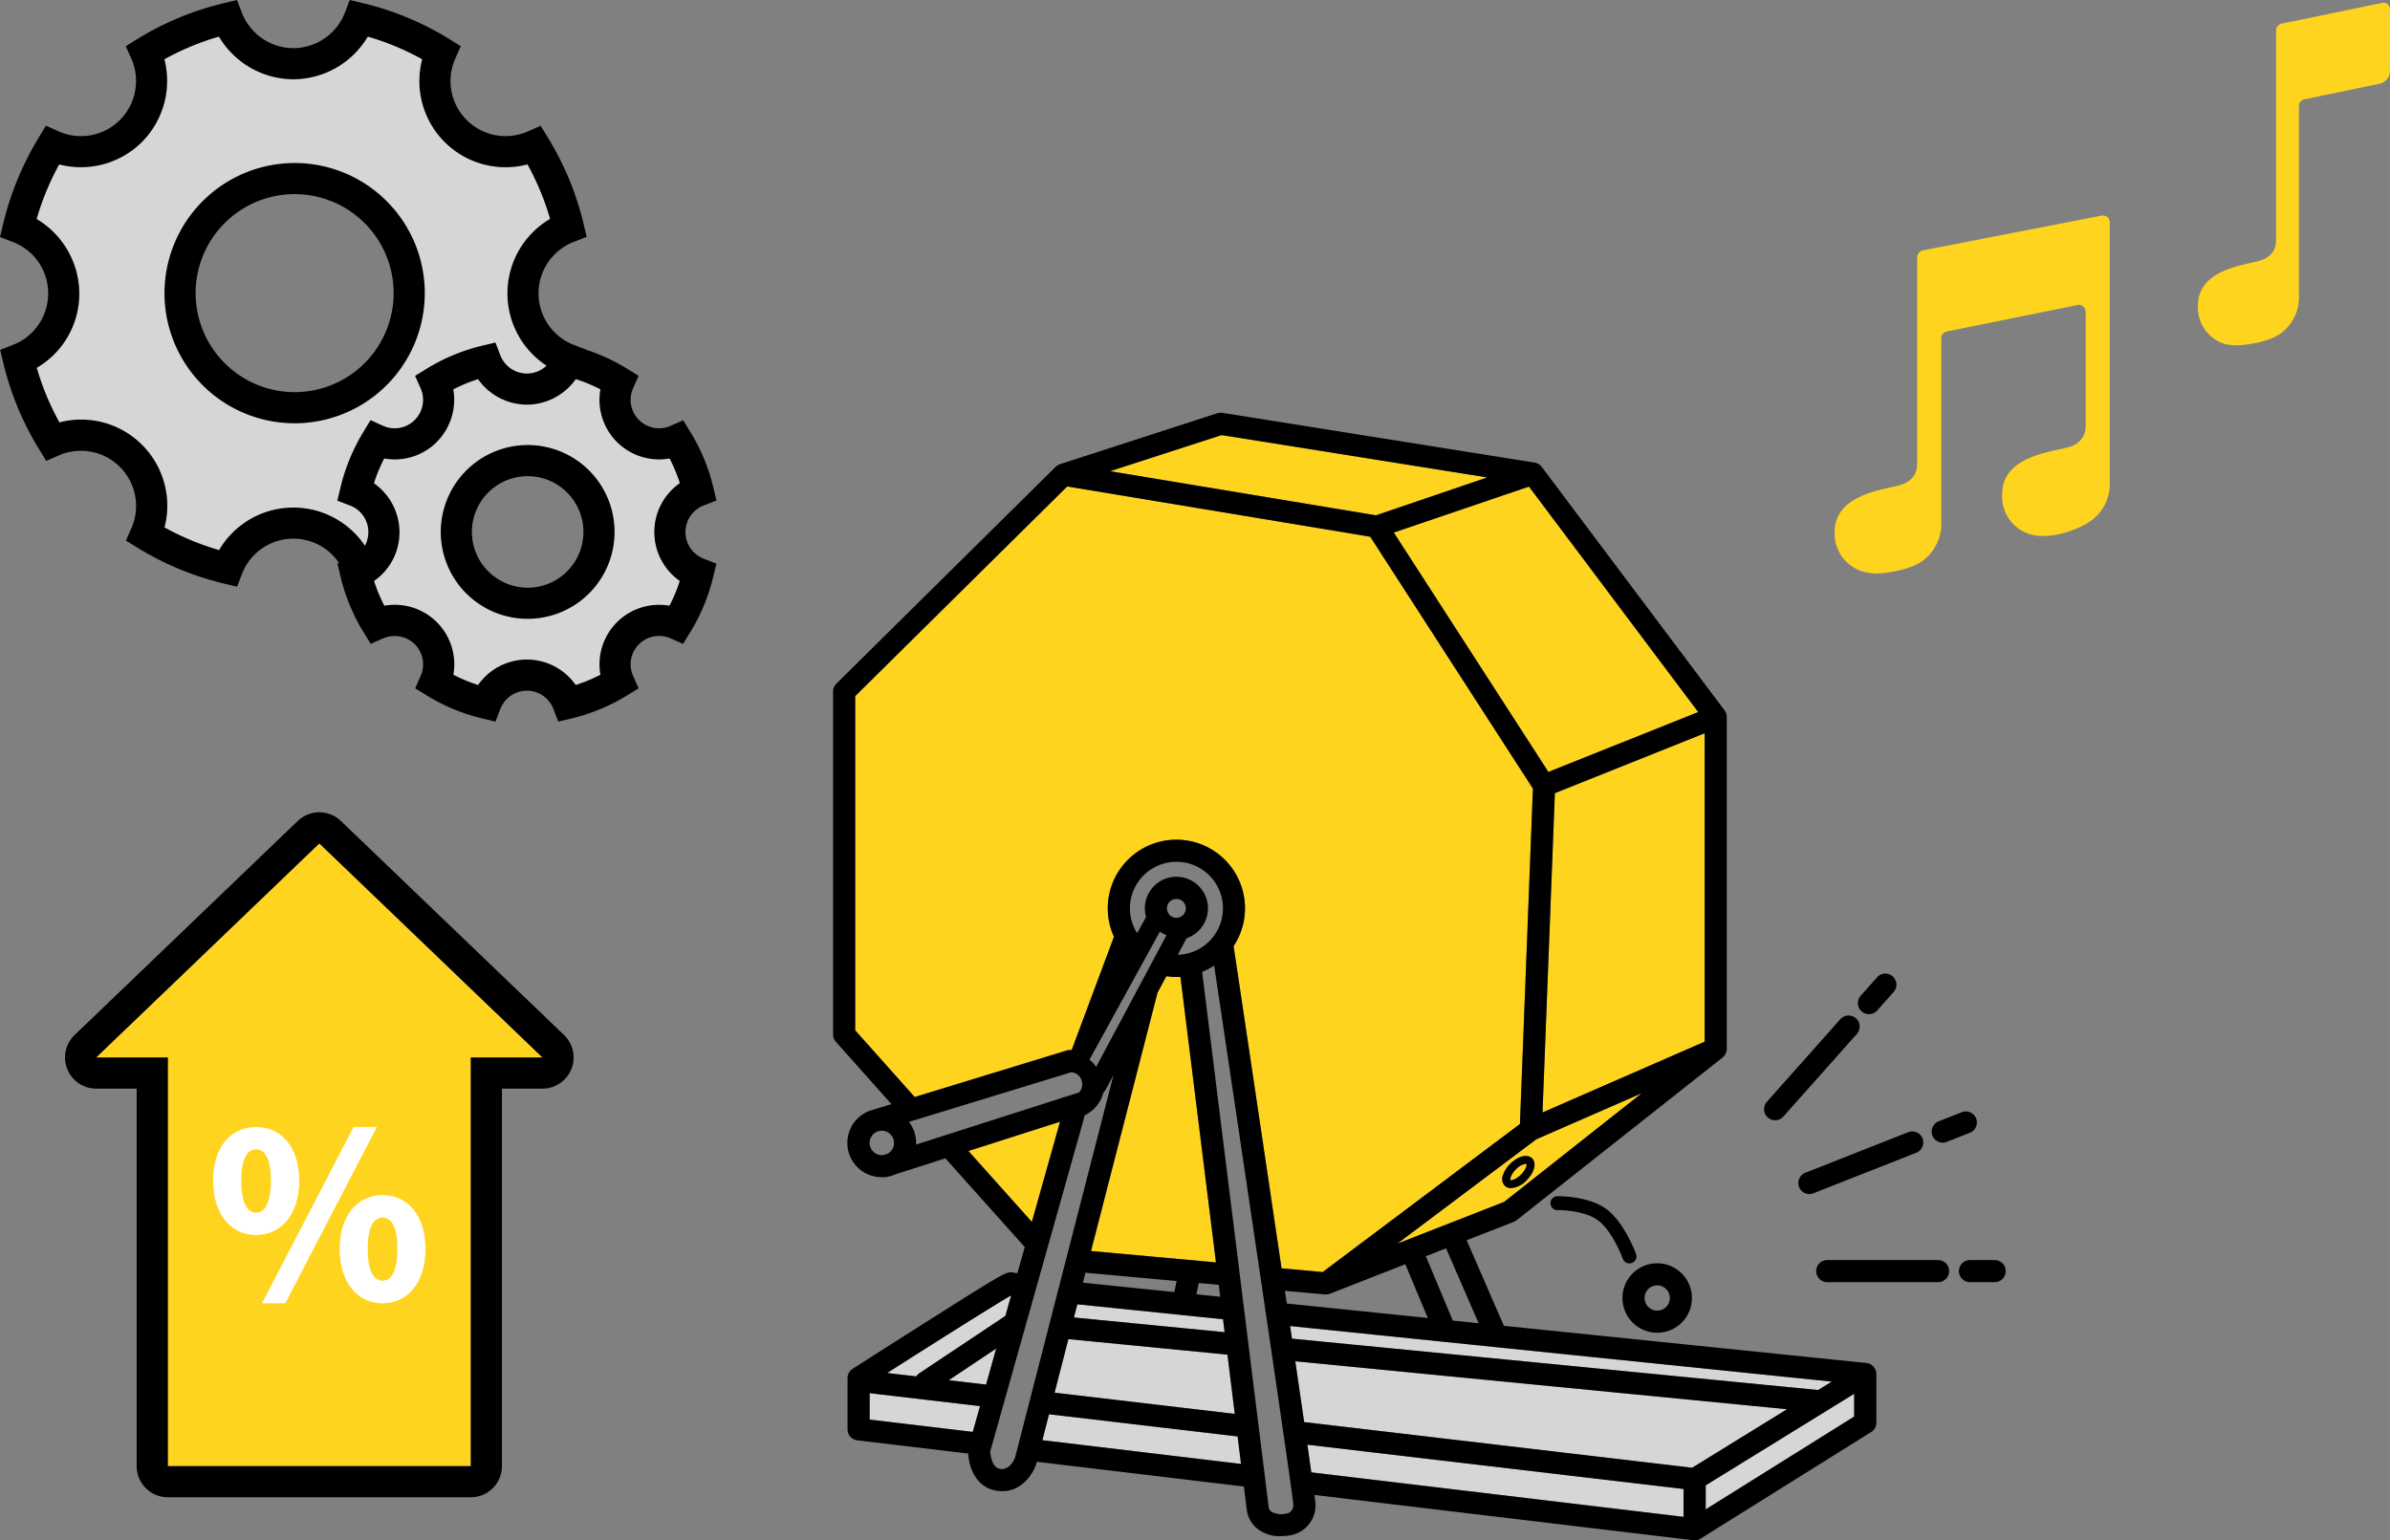
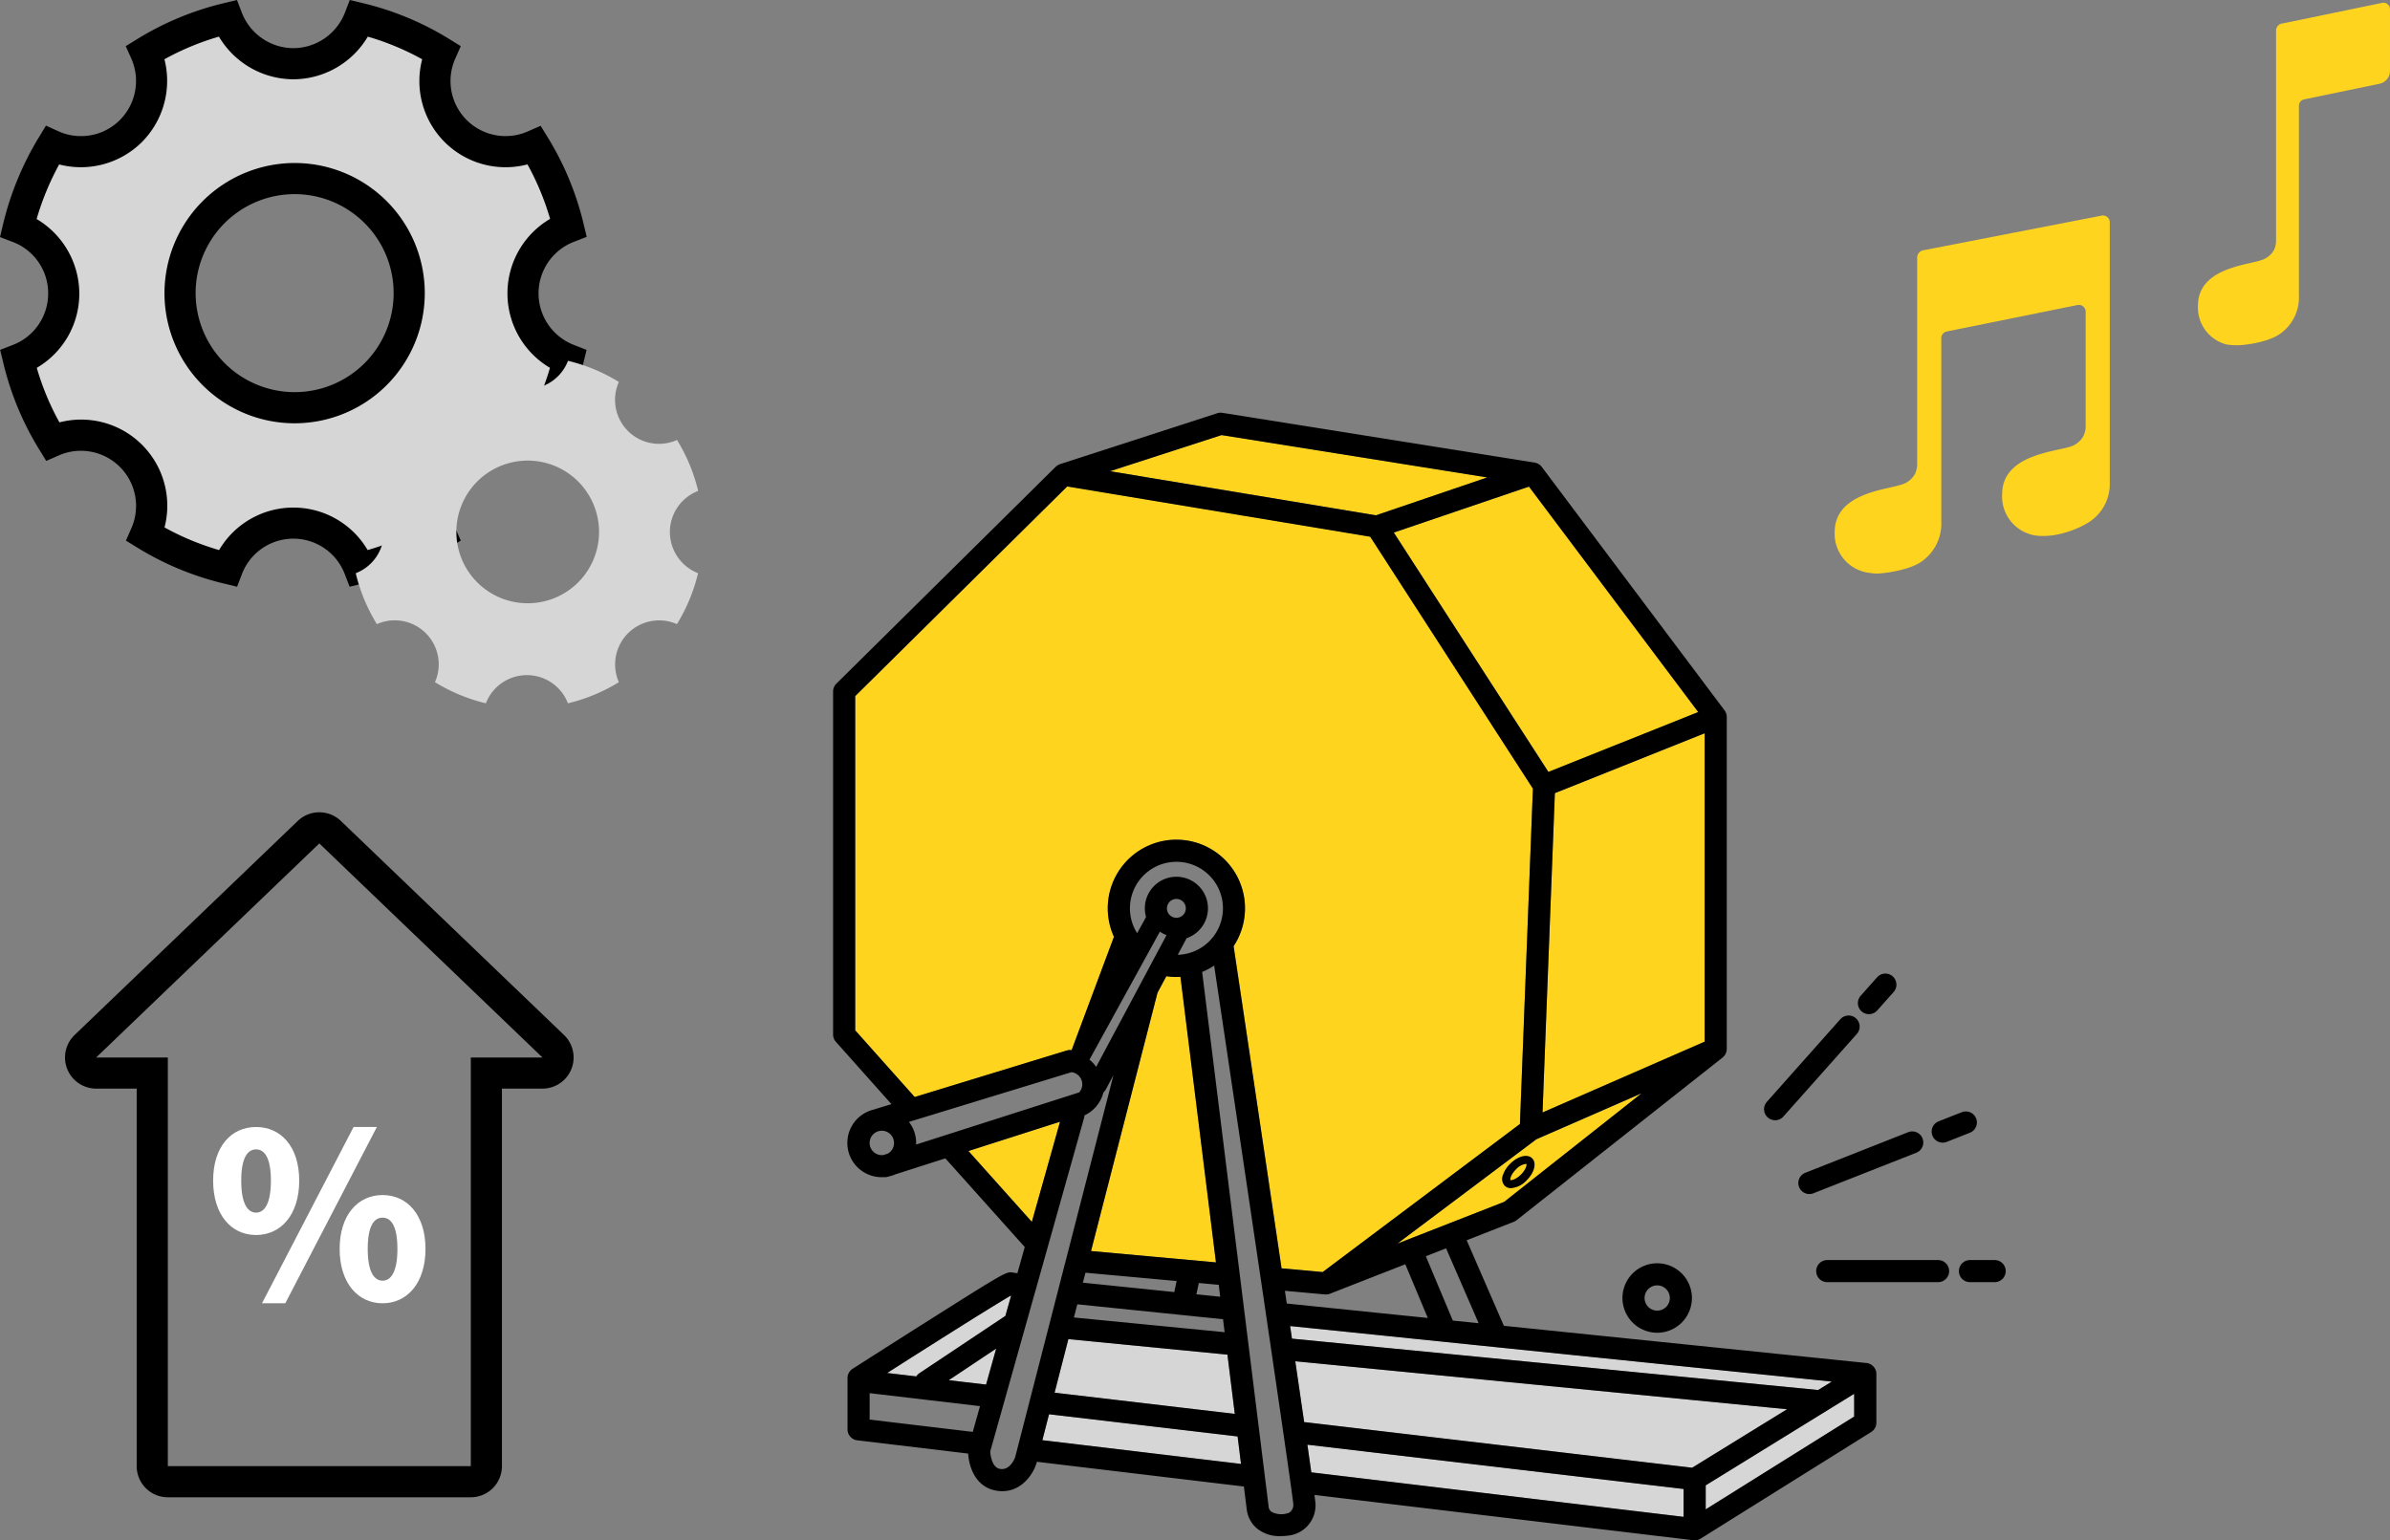
<svg xmlns="http://www.w3.org/2000/svg" width="460.529" height="296.835" viewBox="0 0 460.529 296.835">
  <rect x="0" y="0" width="460.529" height="296.835" fill="#808080" stroke="none" />
  <defs>
    <clipPath id="clip-path">
      <rect id="長方形_46" data-name="長方形 46" width="226" height="217.304" fill="none" />
    </clipPath>
  </defs>
  <g id="グループ_310" data-name="グループ 310" transform="translate(-231.471 -5478.469)">
    <g id="グループ_55" data-name="グループ 55" transform="translate(392 5558)">
      <path id="パス_39" data-name="パス 39" d="M192.361,186.714l-2.632,1.625-101.389-9.9-.358-2.432Z" transform="translate(0.074)" fill="#d6d6d6" />
-       <path id="パス_40" data-name="パス 40" d="M46.366,174.354l.654-2.54,28.075,2.878.31,2.495Z" transform="translate(0.039)" fill="#d6d6d6" />
      <path id="パス_41" data-name="パス 41" d="M75.948,181.514l1.42,11.422-34.725-4.089L45.3,178.524Z" transform="translate(0.036)" fill="#d6d6d6" />
      <g id="グループ_54" data-name="グループ 54">
        <g id="グループ_53" data-name="グループ 53" clip-path="url(#clip-path)">
          <path id="パス_42" data-name="パス 42" d="M34.3,170.1l-1.111,3.951L16.638,185.086a2.113,2.113,0,0,0-.617.626l-5.612-.662C20.668,178.507,31.476,171.7,34.3,170.1" transform="translate(0.009)" fill="#d6d6d6" />
-           <path id="パス_43" data-name="パス 43" d="M26.906,196.4,7.035,194.03v-5.092l21.269,2.5Z" transform="translate(0.006)" fill="#d6d6d6" />
          <path id="パス_44" data-name="パス 44" d="M22.263,186.447l9.146-6.1-1.951,6.942Z" transform="translate(0.019)" fill="#d6d6d6" />
          <path id="パス_45" data-name="パス 45" d="M40.289,198l1.286-5,36.338,4.278.657,5.3Z" transform="translate(0.034)" fill="#d6d6d6" />
          <path id="パス_46" data-name="パス 46" d="M163.8,212.777,92.069,204.2c-.216-1.536-.47-3.327-.759-5.332L163.8,207.4Z" transform="translate(0.077)" fill="#d6d6d6" />
          <path id="パス_47" data-name="パス 47" d="M165.455,203.312l-74.764-8.8c-.508-3.512-1.086-7.467-1.709-11.72l94.761,9.245Z" transform="translate(0.075)" fill="#d6d6d6" />
          <path id="パス_48" data-name="パス 48" d="M168,211.335V206.7l28.609-17.643,0,4.387Z" transform="translate(0.142)" fill="#d6d6d6" />
          <path id="パス_49" data-name="パス 49" d="M129.221,152.071l-20.591,8.054,26.794-20.114,20.287-8.86Z" transform="translate(0.092)" fill="#ffd41f" />
          <path id="パス_50" data-name="パス 50" d="M167.826,121.2,136.58,134.848l2.38-61.535,28.865-11.539Z" transform="translate(0.116)" fill="#ffd41f" />
          <path id="パス_51" data-name="パス 51" d="M166.614,57.686,137.742,69.221,107.953,23.093,134,14.237Z" transform="translate(0.091)" fill="#ffd41f" />
          <path id="パス_52" data-name="パス 52" d="M74.809,4.312,126,12.473l-21.452,7.3-51.232-8.5Z" transform="translate(0.045)" fill="#ffd41f" />
          <path id="パス_53" data-name="パス 53" d="M4.256,119.014v-64.4L45.1,14.214,103.492,23.9l31.347,48.539-2.5,64.628L94.329,165.6l-7.919-.719c-3.644-24.654-7.743-52.087-9.239-62.081a13.223,13.223,0,1,0-23.057-1.809l-8.153,21.831-.2-.007-.2,0a2.021,2.021,0,0,0-.228.022,1.857,1.857,0,0,0-.187.039l-.075.013L15.72,131.873Z" transform="translate(0.004)" fill="#ffd41f" />
          <path id="パス_54" data-name="パス 54" d="M49.659,161.548l12.808-49.774,1.7-3.182a13.35,13.35,0,0,0,1.938.148c.259,0,.521-.007.784-.023l6.842,55.021Z" transform="translate(0.042)" fill="#ffd41f" />
          <path id="パス_55" data-name="パス 55" d="M26.058,142.274l17.65-5.646-5.433,19.3Z" transform="translate(0.022)" fill="#ffd41f" />
          <path id="パス_56" data-name="パス 56" d="M181.366,136.348v-.567h0v.567h0a2.131,2.131,0,0,0,1.592-.714l14.188-15.959a2.131,2.131,0,0,0-3.192-2.823L179.773,132.8a2.13,2.13,0,0,0,1.592,3.544" transform="translate(0.152)" />
          <path id="パス_57" data-name="パス 57" d="M199.435,115.9h0a2.131,2.131,0,0,0,1.592-.714l3.162-3.556A2.131,2.131,0,0,0,201,108.8l-3.162,3.556a2.13,2.13,0,0,0,1.592,3.544" transform="translate(0.167)" />
          <path id="パス_58" data-name="パス 58" d="M213.626,140.661h.005a2.119,2.119,0,0,0,.778-.148l4.416-1.743a2.128,2.128,0,0,0,.153-3.931,2.165,2.165,0,0,0-1.7-.033l-4.43,1.747a2.129,2.129,0,0,0,.783,4.108" transform="translate(0.179)" />
          <path id="パス_59" data-name="パス 59" d="M185.983,149.227l.528-.208h0l-.527.207a2.114,2.114,0,0,0,1.98,1.339,2.222,2.222,0,0,0,.659-.1l20-7.882a2.129,2.129,0,0,0-1.576-3.954l-19.865,7.837a2.129,2.129,0,0,0-1.2,2.76" transform="translate(0.157)" />
          <path id="パス_60" data-name="パス 60" d="M223.69,163.288h-4.765a2.13,2.13,0,1,0,0,4.259h4.761a2.13,2.13,0,0,0,0-4.259" transform="translate(0.183)" />
          <path id="パス_61" data-name="パス 61" d="M200.878,184.465a2.263,2.263,0,0,0-.237-.444l-.1-.139-.016-.007a2.14,2.14,0,0,0-1.292-.737c-.053-.009-69.981-7.18-69.981-7.18l-7.168-16.488,9.077-3.551a2.1,2.1,0,0,0,.543-.313l39.737-31.379.036-.039a2.333,2.333,0,0,0,.211-.211l.1-.133a1.966,1.966,0,0,0,.155-.246c.028-.052.054-.1.073-.148a2.362,2.362,0,0,0,.1-.292l.037-.138a1.556,1.556,0,0,0,.036-.3l.013-.073V58.629a1.926,1.926,0,0,0-.025-.3l0-.051-.03-.087c-.016-.077-.036-.152-.059-.226l-.045-.14-.032-.054a1.884,1.884,0,0,0-.112-.217.479.479,0,0,0-.065-.1l-.031-.058-35.29-47.006a1.77,1.77,0,0,0-.17-.188l-.116-.108c-.052-.044-.111-.087-.171-.129s-.114-.073-.174-.106a1.88,1.88,0,0,0-.177-.086,1.671,1.671,0,0,0-.188-.071,1.817,1.817,0,0,0-.217-.058l-.046-.016L75.021.026A2.163,2.163,0,0,0,74.028.1L43.69,9.924l-.049.024a2.339,2.339,0,0,0-.3.141l-.127.077a1.74,1.74,0,0,0-.214.166l-.079.058L.633,52.212A2.143,2.143,0,0,0,0,53.726v66.1a2.113,2.113,0,0,0,.543,1.413l10.7,12-3.166.965a1.982,1.982,0,0,0-.193.076,6.6,6.6,0,0,0,1.5,13.036c.09,0,.178-.005.323-.014a1.983,1.983,0,0,0,.248.015,2.116,2.116,0,0,0,.647-.1l.074-.027a6.192,6.192,0,0,0,1.332-.423l9.622-3.078,15.3,17.094-1.419,5.046-.8-.119a1.535,1.535,0,0,0-.459-.07c-1.115,0-2.625.929-16.025,9.4-5.608,3.543-11.233,7.137-13.465,8.563-.6.382-.954.609-1,.639a2.119,2.119,0,0,0-.982,1.792V195.9a2.128,2.128,0,0,0,1.879,2.124l21.369,2.555c.188,3,1.676,6.487,5.378,7.138a6.8,6.8,0,0,0,1.186.109c3.794,0,5.9-3.282,6.545-5.211l.049-.155.076-.3,39.894,4.768.544,4.369a5.684,5.684,0,0,0,2.117,3.823,6.9,6.9,0,0,0,4.117,1.372c.094,0,.188,0,.261-.005a12.248,12.248,0,0,0,1.991-.174,5.87,5.87,0,0,0,4.773-5.958c0-.213-.1-1-.2-1.8l73.019,8.728a2.3,2.3,0,0,0,.25.015h.006a1,1,0,0,0,.248-.023l.139-.014.062-.015c.077-.018.155-.039.231-.064l.105-.04a1.866,1.866,0,0,0,.235-.112l.075-.04,32.9-20.566a2.116,2.116,0,0,0,1-1.805v-9.347a2.111,2.111,0,0,0-.146-.812m-8.443,2.249-2.631,1.625-101.389-9.9-.358-2.432ZM87.422,171.665l-.363-2.452,7.711.7c.062,0,.194.008.2.008a2.453,2.453,0,0,0,.372-.036s.218-.054.271-.07l.027,0,14.617-5.721,4.337,10.354Zm36.966,3.794-4.975-.51-5.2-12.4,3.9-1.525Zm4.924-23.389-20.59,8.054,26.793-20.114,20.288-8.86ZM167.941,121.2,136.7,134.849l2.38-61.536,28.865-11.539ZM166.7,57.686l-28.87,11.535-29.79-46.128,26.047-8.856ZM74.855,4.312l51.189,8.161-21.45,7.3-51.232-8.5ZM10.536,142.777l-.8.262a2.291,2.291,0,0,1-.347.029,2.354,2.354,0,0,1-2.35-2.351,2.35,2.35,0,0,1,2.35-2.351,2.352,2.352,0,0,1,2.351,2.348,2.326,2.326,0,0,1-1.206,2.063M4.26,119.014v-64.4l40.849-40.4L103.5,23.9l31.348,48.539-2.5,64.628L94.333,165.6l-7.92-.72C82.77,140.229,78.67,112.8,77.175,102.8a13.223,13.223,0,1,0-23.057-1.809l-8.152,21.831-.2-.007-.2,0a2.227,2.227,0,0,0-.228.022,1.8,1.8,0,0,0-.187.039l-.076.013-29.353,8.979Zm42.146,55.34.655-2.54,28.074,2.877.31,2.5Zm29.579,7.16,1.42,11.422-34.725-4.089,2.655-10.324ZM48.131,167.646l.494-1.918,17.57,1.6-.449,2.126Zm21.879,2.24.459-2.173,3.838.348.286,2.295ZM49.7,161.548,62.51,111.773l1.7-3.181a13.35,13.35,0,0,0,1.938.148c.259,0,.521-.008.784-.023l6.842,55.021Zm.987-35.486a6.133,6.133,0,0,0-1.29-1.386L62.967,100a5.489,5.489,0,0,0,1.282.674ZM64.331,95.516a1.818,1.818,0,1,1,1.819,1.817,1.819,1.819,0,0,1-1.819-1.817m2.081,8.948,1.713-3.206a6.082,6.082,0,1,0-7.82-4.08l-1.718,3.12a8.962,8.962,0,1,1,7.825,4.166M15.992,141.029a6.506,6.506,0,0,0-1.385-4.363l31.317-9.58a2.344,2.344,0,0,1,1.494,3.892Zm10.09,1.244,17.649-5.646L38.3,155.933ZM34.314,170.1,33.2,174.051,16.647,185.086a2.109,2.109,0,0,0-.616.626l-5.612-.662c10.258-6.543,21.065-13.349,23.894-14.95m-7.4,26.3L7.041,194.029v-5.091l21.269,2.5Zm-4.632-9.958,9.146-6.1-1.95,6.941Zm12.8,14.844c-.084.232-.87,2.276-2.537,2.276a2.327,2.327,0,0,1-.4-.035h0c-1.547-.272-1.822-2.664-1.869-3.346l8.755-31.134a2.088,2.088,0,0,0,.149-.514l9.174-32.608a2.093,2.093,0,0,0,.074-.516,6.6,6.6,0,0,0,1.451-.91l.1-.088a6.643,6.643,0,0,0,2.107-3.42,2.124,2.124,0,0,0,.462-.575l1.475-2.761ZM40.323,198l1.286-5,36.338,4.278.657,5.3Zm47.494,14.015-.409.111a4.019,4.019,0,0,1-2.935-.326,1.476,1.476,0,0,1-.537-.826,1.408,1.408,0,0,0-.013-.171L71.111,107.765a13.207,13.207,0,0,0,2.317-1.222c2.58,17.262,6.036,40.456,9.007,60.574.652,4.392,1.274,8.633,1.863,12.636l.131.9c2.774,18.874,4.207,28.888,4.254,29.733a1.784,1.784,0,0,1-.865,1.629m76.061.758L92.146,204.2c-.215-1.536-.47-3.327-.758-5.332l72.49,8.534Zm1.652-9.464-74.765-8.8c-.507-3.512-1.086-7.467-1.709-11.72l94.761,9.244Zm2.612,8.023V206.7l28.608-17.643,0,4.387Z" transform="translate(0)" />
          <path id="パス_62" data-name="パス 62" d="M212.809,163.288h-21.36a2.13,2.13,0,1,0,0,4.259h21.356a2.13,2.13,0,0,0,0-4.259" transform="translate(0.16)" />
          <path id="パス_63" data-name="パス 63" d="M130.353,144.733h0a5.6,5.6,0,0,0-1.363,2.087,1.957,1.957,0,0,0,.31,2.148,1.677,1.677,0,0,0,1.224.466,4.6,4.6,0,0,0,3.016-1.519c1.509-1.508,1.962-3.329,1.054-4.236s-2.73-.453-4.239,1.053m2.08,2.077h0c-.992.991-1.886,1.138-2.025,1.058-.089-.148.056-1.04,1.05-2.032a3.23,3.23,0,0,1,1.917-1.077.223.223,0,0,1,.108.018c.089.148-.056,1.04-1.05,2.032" transform="translate(0.109)" />
          <path id="パス_64" data-name="パス 64" d="M158.672,177.295h0a6.693,6.693,0,1,0-6.7-6.692,6.705,6.705,0,0,0,6.7,6.692m0-9.128a2.432,2.432,0,1,1-2.435,2.434,2.436,2.436,0,0,1,2.435-2.434" transform="translate(0.129)" />
-           <path id="パス_65" data-name="パス 65" d="M153.335,163.933h0a1.353,1.353,0,0,0,1.269-1.809c-.085-.234-2.121-5.756-5.441-8.447-3.165-2.565-8.609-2.7-9.707-2.7a1.348,1.348,0,0,0,.018,2.7h.022c.215-.041,5.377-.007,7.967,2.1,2.68,2.172,4.528,7.068,4.6,7.275a1.356,1.356,0,0,0,1.265.887" transform="translate(0.117)" />
        </g>
      </g>
    </g>
    <g id="グループ_56" data-name="グループ 56" transform="translate(-332 -66)">
-       <path id="合体_1" data-name="合体 1" d="M13.81,120V41.25H0L43,0,86,41.25H72.189V120Z" transform="translate(582 5707)" fill="#ffd41f" />
      <path id="合体_1_-_アウトライン" data-name="合体 1 - アウトライン" d="M72.189,120V41.25H86L43,0,0,41.25H13.81V120H72.189m0,6H13.81a6,6,0,0,1-6-6V47.25H0a6,6,0,0,1-5.567-3.762A6,6,0,0,1-4.154,36.92l43-41.25a6,6,0,0,1,8.307,0l43,41.25A6,6,0,0,1,86,47.25H78.189V120A6,6,0,0,1,72.189,126Z" transform="translate(582 5707)" />
      <path id="パス_653" data-name="パス 653" d="M-12.188-12.54c4.8,0,8.316-3.916,8.316-10.472s-3.52-10.34-8.316-10.34-8.272,3.784-8.272,10.34S-16.984-12.54-12.188-12.54Zm0-4.312c-1.54,0-2.86-1.584-2.86-6.16s1.32-6.028,2.86-6.028,2.86,1.452,2.86,6.028S-10.648-16.852-12.188-16.852ZM-11.044.616h4.488L11.088-33.352H6.6Zm23.232,0C16.94.616,20.46-3.3,20.46-9.856S16.94-20.24,12.188-20.24,3.916-16.412,3.916-9.856,7.436.616,12.188.616Zm0-4.356c-1.54,0-2.86-1.54-2.86-6.116,0-4.62,1.32-6.028,2.86-6.028s2.86,1.408,2.86,6.028C15.048-5.28,13.728-3.74,12.188-3.74Z" transform="translate(625 5795)" fill="#fff" />
    </g>
    <path id="Icon_ionic-ios-settings" data-name="Icon ionic-ios-settings" d="M101.749,57.486A13.637,13.637,0,0,1,110.5,44.764a54.045,54.045,0,0,0-6.542-15.758,13.826,13.826,0,0,1-5.548,1.187A13.607,13.607,0,0,1,85.96,11.04,53.911,53.911,0,0,0,70.226,4.5,13.652,13.652,0,0,1,57.5,13.248,13.652,13.652,0,0,1,44.774,4.5a54.075,54.075,0,0,0-15.762,6.54A13.607,13.607,0,0,1,16.563,30.193a13.376,13.376,0,0,1-5.548-1.187A55.24,55.24,0,0,0,4.5,44.792a13.621,13.621,0,0,1,8.751,12.722A13.652,13.652,0,0,1,4.528,70.236,54.045,54.045,0,0,0,11.07,85.994,13.614,13.614,0,0,1,29.04,103.96,54.39,54.39,0,0,0,44.8,110.5a13.6,13.6,0,0,1,25.4,0,54.075,54.075,0,0,0,15.762-6.54,13.628,13.628,0,0,1,17.97-17.966,54.36,54.36,0,0,0,6.542-15.758A13.7,13.7,0,0,1,101.749,57.486Zm-44,22.05A22.078,22.078,0,1,1,79.832,57.459,22.074,22.074,0,0,1,57.748,79.536Z" transform="translate(230.5 5477.5)" fill="#d6d6d6" />
    <path id="Icon_ionic-ios-settings_-_アウトライン" data-name="Icon ionic-ios-settings - アウトライン" d="M68.368.969l2.558.614A56.7,56.7,0,0,1,87.538,8.489L89.756,9.86l-1.05,2.387a10.612,10.612,0,0,0,14.049,14.01l2.39-1.046,1.367,2.222a57,57,0,0,1,6.9,16.632l.61,2.549-2.445.946a10.651,10.651,0,0,0-.017,19.88l2.435.953-.611,2.542a57.187,57.187,0,0,1-6.9,16.629L105.11,89.8l-2.4-1.066a10.673,10.673,0,0,0-4.3-.9A10.6,10.6,0,0,0,88.7,102.746l1.059,2.4-2.232,1.372a57.027,57.027,0,0,1-16.636,6.9l-2.556.611-.942-2.454a10.6,10.6,0,0,0-19.794,0l-.943,2.456-2.558-.614a57.217,57.217,0,0,1-16.633-6.9l-2.232-1.372,1.059-2.4a10.628,10.628,0,0,0-14.024-14l-2.39,1.046L8.514,87.566a57,57,0,0,1-6.9-16.632L1,68.389,3.44,67.44a10.6,10.6,0,0,0,6.811-9.926,10.556,10.556,0,0,0-6.825-9.921L.971,46.651l.611-2.557A58.226,58.226,0,0,1,8.449,27.452l1.379-2.276,2.424,1.1a10.372,10.372,0,0,0,4.311.919,10.549,10.549,0,0,0,7.513-3.1,10.665,10.665,0,0,0,2.2-11.831L25.2,9.863l2.243-1.379a57.026,57.026,0,0,1,16.636-6.9L46.633.971l.942,2.454A10.7,10.7,0,0,0,57.5,10.248a10.7,10.7,0,0,0,9.925-6.823ZM57.5,16.248a16.748,16.748,0,0,1-14.342-8.22,51,51,0,0,0-10.505,4.361A16.727,16.727,0,0,1,28.318,28.34,16.682,16.682,0,0,1,12.372,32.66,52.21,52.21,0,0,0,8.029,43.175a16.744,16.744,0,0,1,8.222,14.339A16.532,16.532,0,0,1,8.056,71.852a50.969,50.969,0,0,0,4.366,10.51,16.6,16.6,0,0,1,20.25,20.244,51.186,51.186,0,0,0,10.515,4.364,16.6,16.6,0,0,1,28.625,0,51,51,0,0,0,10.507-4.361A16.6,16.6,0,0,1,98.409,81.835a16.843,16.843,0,0,1,4.168.527,51.149,51.149,0,0,0,4.366-10.514,16.652,16.652,0,0,1,.027-28.7,50.959,50.959,0,0,0-4.361-10.5,16.6,16.6,0,0,1-20.286-20.26A50.661,50.661,0,0,0,71.841,8.03,16.749,16.749,0,0,1,57.5,16.248Zm.248,16.133A25.078,25.078,0,1,1,32.665,57.459,25.109,25.109,0,0,1,57.748,32.381Zm0,44.155A19.078,19.078,0,1,0,38.665,57.459,19.1,19.1,0,0,0,57.748,76.536Z" transform="translate(230.5 5477.5)" />
    <path id="Icon_ionic-ios-settings-2" data-name="Icon ionic-ios-settings" d="M65.052,37.491A8.491,8.491,0,0,1,70.5,29.57a33.651,33.651,0,0,0-4.073-9.812,8.609,8.609,0,0,1-3.455.739A8.472,8.472,0,0,1,55.22,8.572a33.567,33.567,0,0,0-9.8-4.072,8.486,8.486,0,0,1-15.847,0,33.669,33.669,0,0,0-9.814,4.072A8.472,8.472,0,0,1,12.011,20.5a8.329,8.329,0,0,1-3.455-.739A34.394,34.394,0,0,0,4.5,29.587a8.481,8.481,0,0,1,5.448,7.921A8.5,8.5,0,0,1,4.517,45.43a33.651,33.651,0,0,0,4.073,9.812A8.477,8.477,0,0,1,19.78,66.428,33.865,33.865,0,0,0,29.594,70.5a8.471,8.471,0,0,1,15.813,0,33.669,33.669,0,0,0,9.814-4.072A8.485,8.485,0,0,1,66.409,55.241a33.847,33.847,0,0,0,4.073-9.812A8.531,8.531,0,0,1,65.052,37.491Zm-27.4,13.729A13.746,13.746,0,1,1,51.4,37.474,13.744,13.744,0,0,1,37.655,51.221Z" transform="translate(295.5 5543.5)" fill="#d6d6d6" />
-     <path id="Icon_ionic-ios-settings_-_アウトライン-2" data-name="Icon ionic-ios-settings - アウトライン" d="M43.566.969l2.558.614A36.431,36.431,0,0,1,56.8,6.021l2.218,1.372L57.967,9.78a5.475,5.475,0,0,0,7.258,7.23l2.39-1.046,1.367,2.222a36.619,36.619,0,0,1,4.436,10.686l.61,2.549-2.445.946a5.5,5.5,0,0,0-.007,10.268l2.435.953L73.4,46.131a36.737,36.737,0,0,1-4.435,10.682L67.59,59.049l-2.4-1.066a5.5,5.5,0,0,0-2.219-.463,5.466,5.466,0,0,0-5.008,7.695l1.059,2.4-2.232,1.372A36.637,36.637,0,0,1,46.1,73.418l-2.556.611-.942-2.454a5.471,5.471,0,0,0-10.211,0l-.943,2.456-2.558-.614a36.755,36.755,0,0,1-10.685-4.434l-2.232-1.372,1.059-2.4a5.52,5.52,0,0,0-1.13-6.1A5.589,5.589,0,0,0,9.793,57.99L7.4,59.036,6.035,56.813A36.619,36.619,0,0,1,1.6,46.128L.991,43.583l2.438-.949a5.472,5.472,0,0,0,3.519-5.126,5.448,5.448,0,0,0-3.523-5.12L.971,31.446l.611-2.557A37.385,37.385,0,0,1,5.99,18.2L7.37,15.928l2.424,1.1a5.334,5.334,0,0,0,2.217.472,5.444,5.444,0,0,0,3.877-1.6,5.5,5.5,0,0,0,1.136-6.1L15.949,7.4l2.243-1.379A36.637,36.637,0,0,1,28.879,1.582L31.435.971l.942,2.454a5.486,5.486,0,0,0,10.245,0ZM37.5,12.947a11.566,11.566,0,0,1-9.417-4.919,30.612,30.612,0,0,0-4.768,1.979A11.557,11.557,0,0,1,20.13,20.145,11.4,11.4,0,0,1,12.011,23.5,11.526,11.526,0,0,1,10,23.322a31.371,31.371,0,0,0-1.971,4.771,11.562,11.562,0,0,1,4.92,9.415,11.416,11.416,0,0,1-4.9,9.419,30.593,30.593,0,0,0,1.981,4.766,11.461,11.461,0,0,1,13.3,13.295A30.735,30.735,0,0,0,28.1,66.971a11.461,11.461,0,0,1,18.8,0,30.607,30.607,0,0,0,4.766-1.978A11.468,11.468,0,0,1,62.972,51.52a11.592,11.592,0,0,1,2,.175,30.712,30.712,0,0,0,1.982-4.772,11.507,11.507,0,0,1,.016-18.855,30.6,30.6,0,0,0-1.975-4.753,11.319,11.319,0,0,1-2.022.182A11.471,11.471,0,0,1,51.666,10a30.408,30.408,0,0,0-4.75-1.973A11.567,11.567,0,0,1,37.5,12.947Zm.155,7.781A16.746,16.746,0,1,1,20.9,37.474,16.767,16.767,0,0,1,37.655,20.728Zm0,27.493A10.746,10.746,0,1,0,26.9,37.474,10.76,10.76,0,0,0,37.655,48.221Z" transform="translate(295.5 5543.5)" />
    <path id="Icon_ionic-ios-musical-notes" data-name="Icon ionic-ios-musical-notes" d="M58.127,3.408c-.778.149-33.446,6.5-34.141,6.635a1.469,1.469,0,0,0-1.341,1.327V51.194a4.582,4.582,0,0,1-.4,1.941,4.413,4.413,0,0,1-2.666,2.107c-.546.182-1.291.348-2.169.547-3.99.9-10.663,2.422-10.663,8.592a7.588,7.588,0,0,0,6.9,7.879,8.06,8.06,0,0,0,1.176.116h0c1.109,0,5.961-.547,8.477-2.189a8.94,8.94,0,0,0,3.99-7.928V27.011a1.316,1.316,0,0,1,1.06-1.294l25.167-5.092a1.324,1.324,0,0,1,1.59,1.294V43.631a4.762,4.762,0,0,1-.414,2.223,4.4,4.4,0,0,1-2.682,2.107c-.546.182-1.457.348-2.335.547-3.99.9-10.663,2.405-10.663,8.575a7.6,7.6,0,0,0,6.921,8.011,13.659,13.659,0,0,0,3.212-.149A18.96,18.96,0,0,0,55.2,62.788a8.746,8.746,0,0,0,4.553-7.995V4.685A1.312,1.312,0,0,0,58.127,3.408Z" transform="translate(578.25 5516.625)" fill="#ffd41f" />
    <path id="Icon_ionic-ios-musical-note" data-name="Icon ionic-ios-musical-note" d="M45.167,3.406c-.737.143-18.492,3.825-19.15,3.952a1.4,1.4,0,0,0-1.269,1.27h0V49.121a4.428,4.428,0,0,1-.376,1.857,4.186,4.186,0,0,1-2.523,2.016c-.517.175-1.222.333-2.053.524C16.019,54.375,9.7,55.835,9.7,61.74a7.343,7.343,0,0,0,5.485,7.476,11.627,11.627,0,0,0,2.163.159c1.285,0,5.642-.524,8.024-2.1a8.58,8.58,0,0,0,3.777-7.587V23.232a1.256,1.256,0,0,1,1-1.238L44.7,18.978A2.542,2.542,0,0,0,46.7,16.486V4.613A1.243,1.243,0,0,0,45.167,3.406Z" transform="translate(645.297 5475.625)" fill="#ffd41f" />
  </g>
</svg>